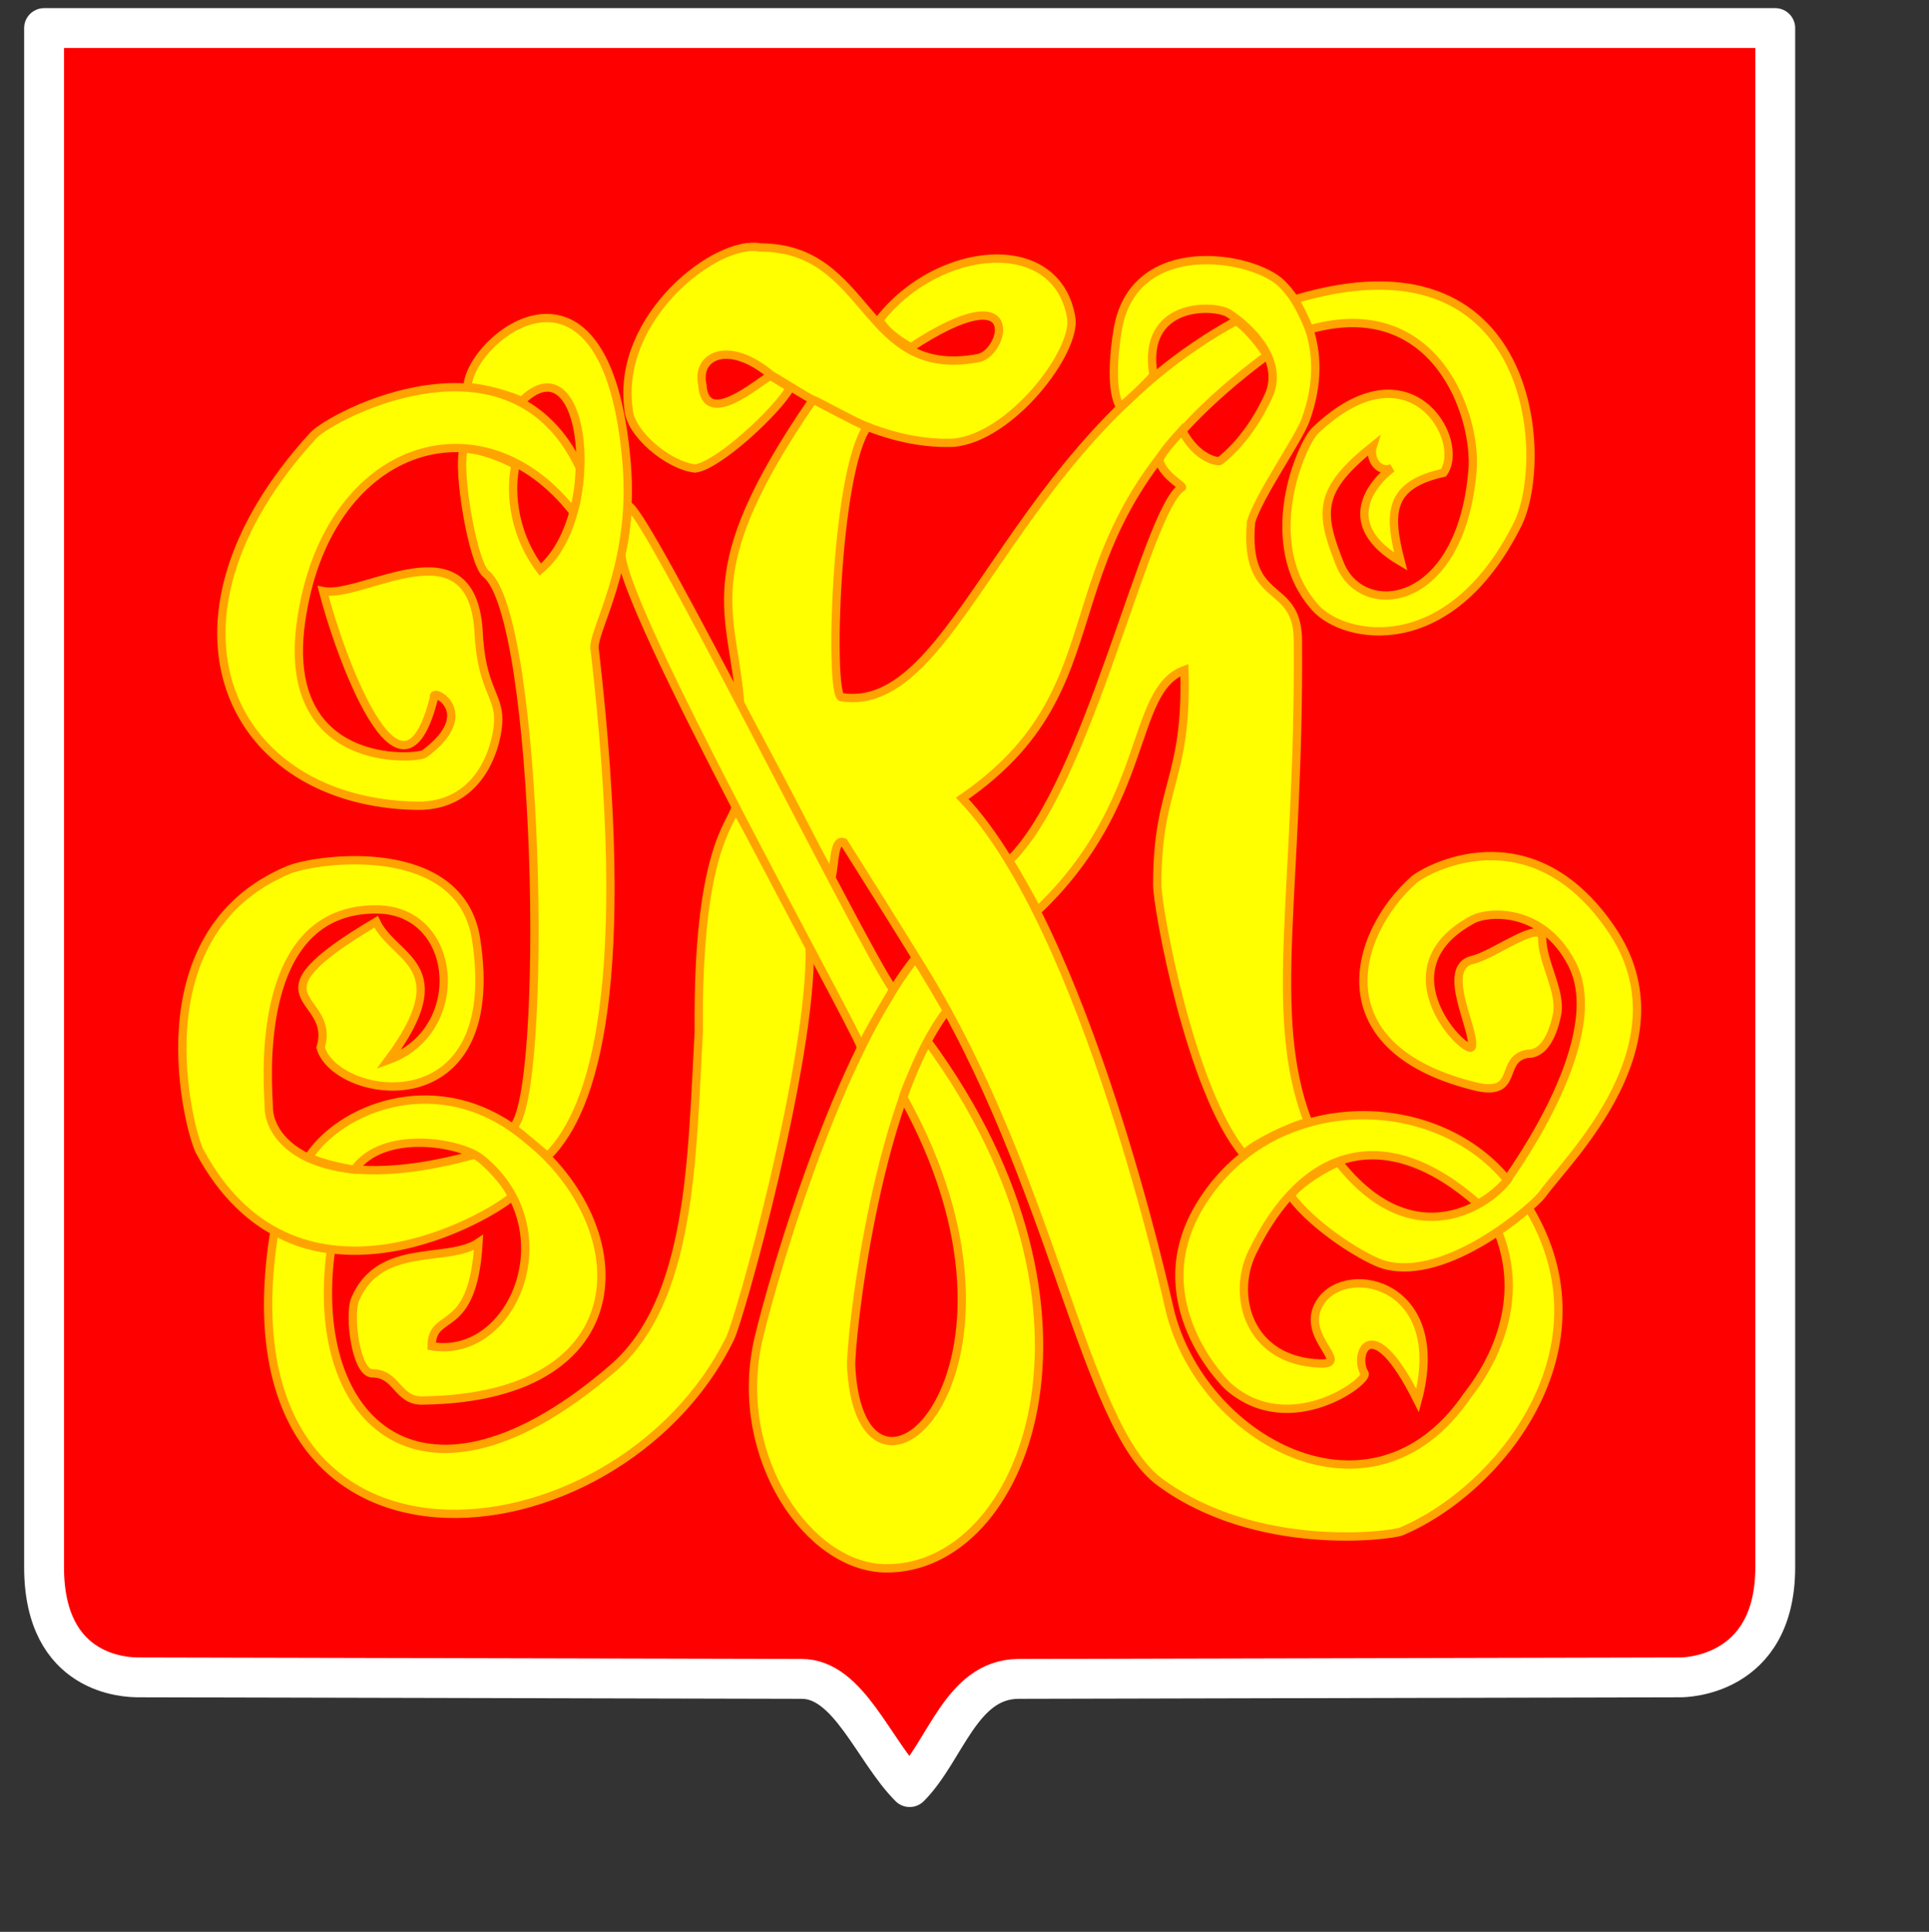
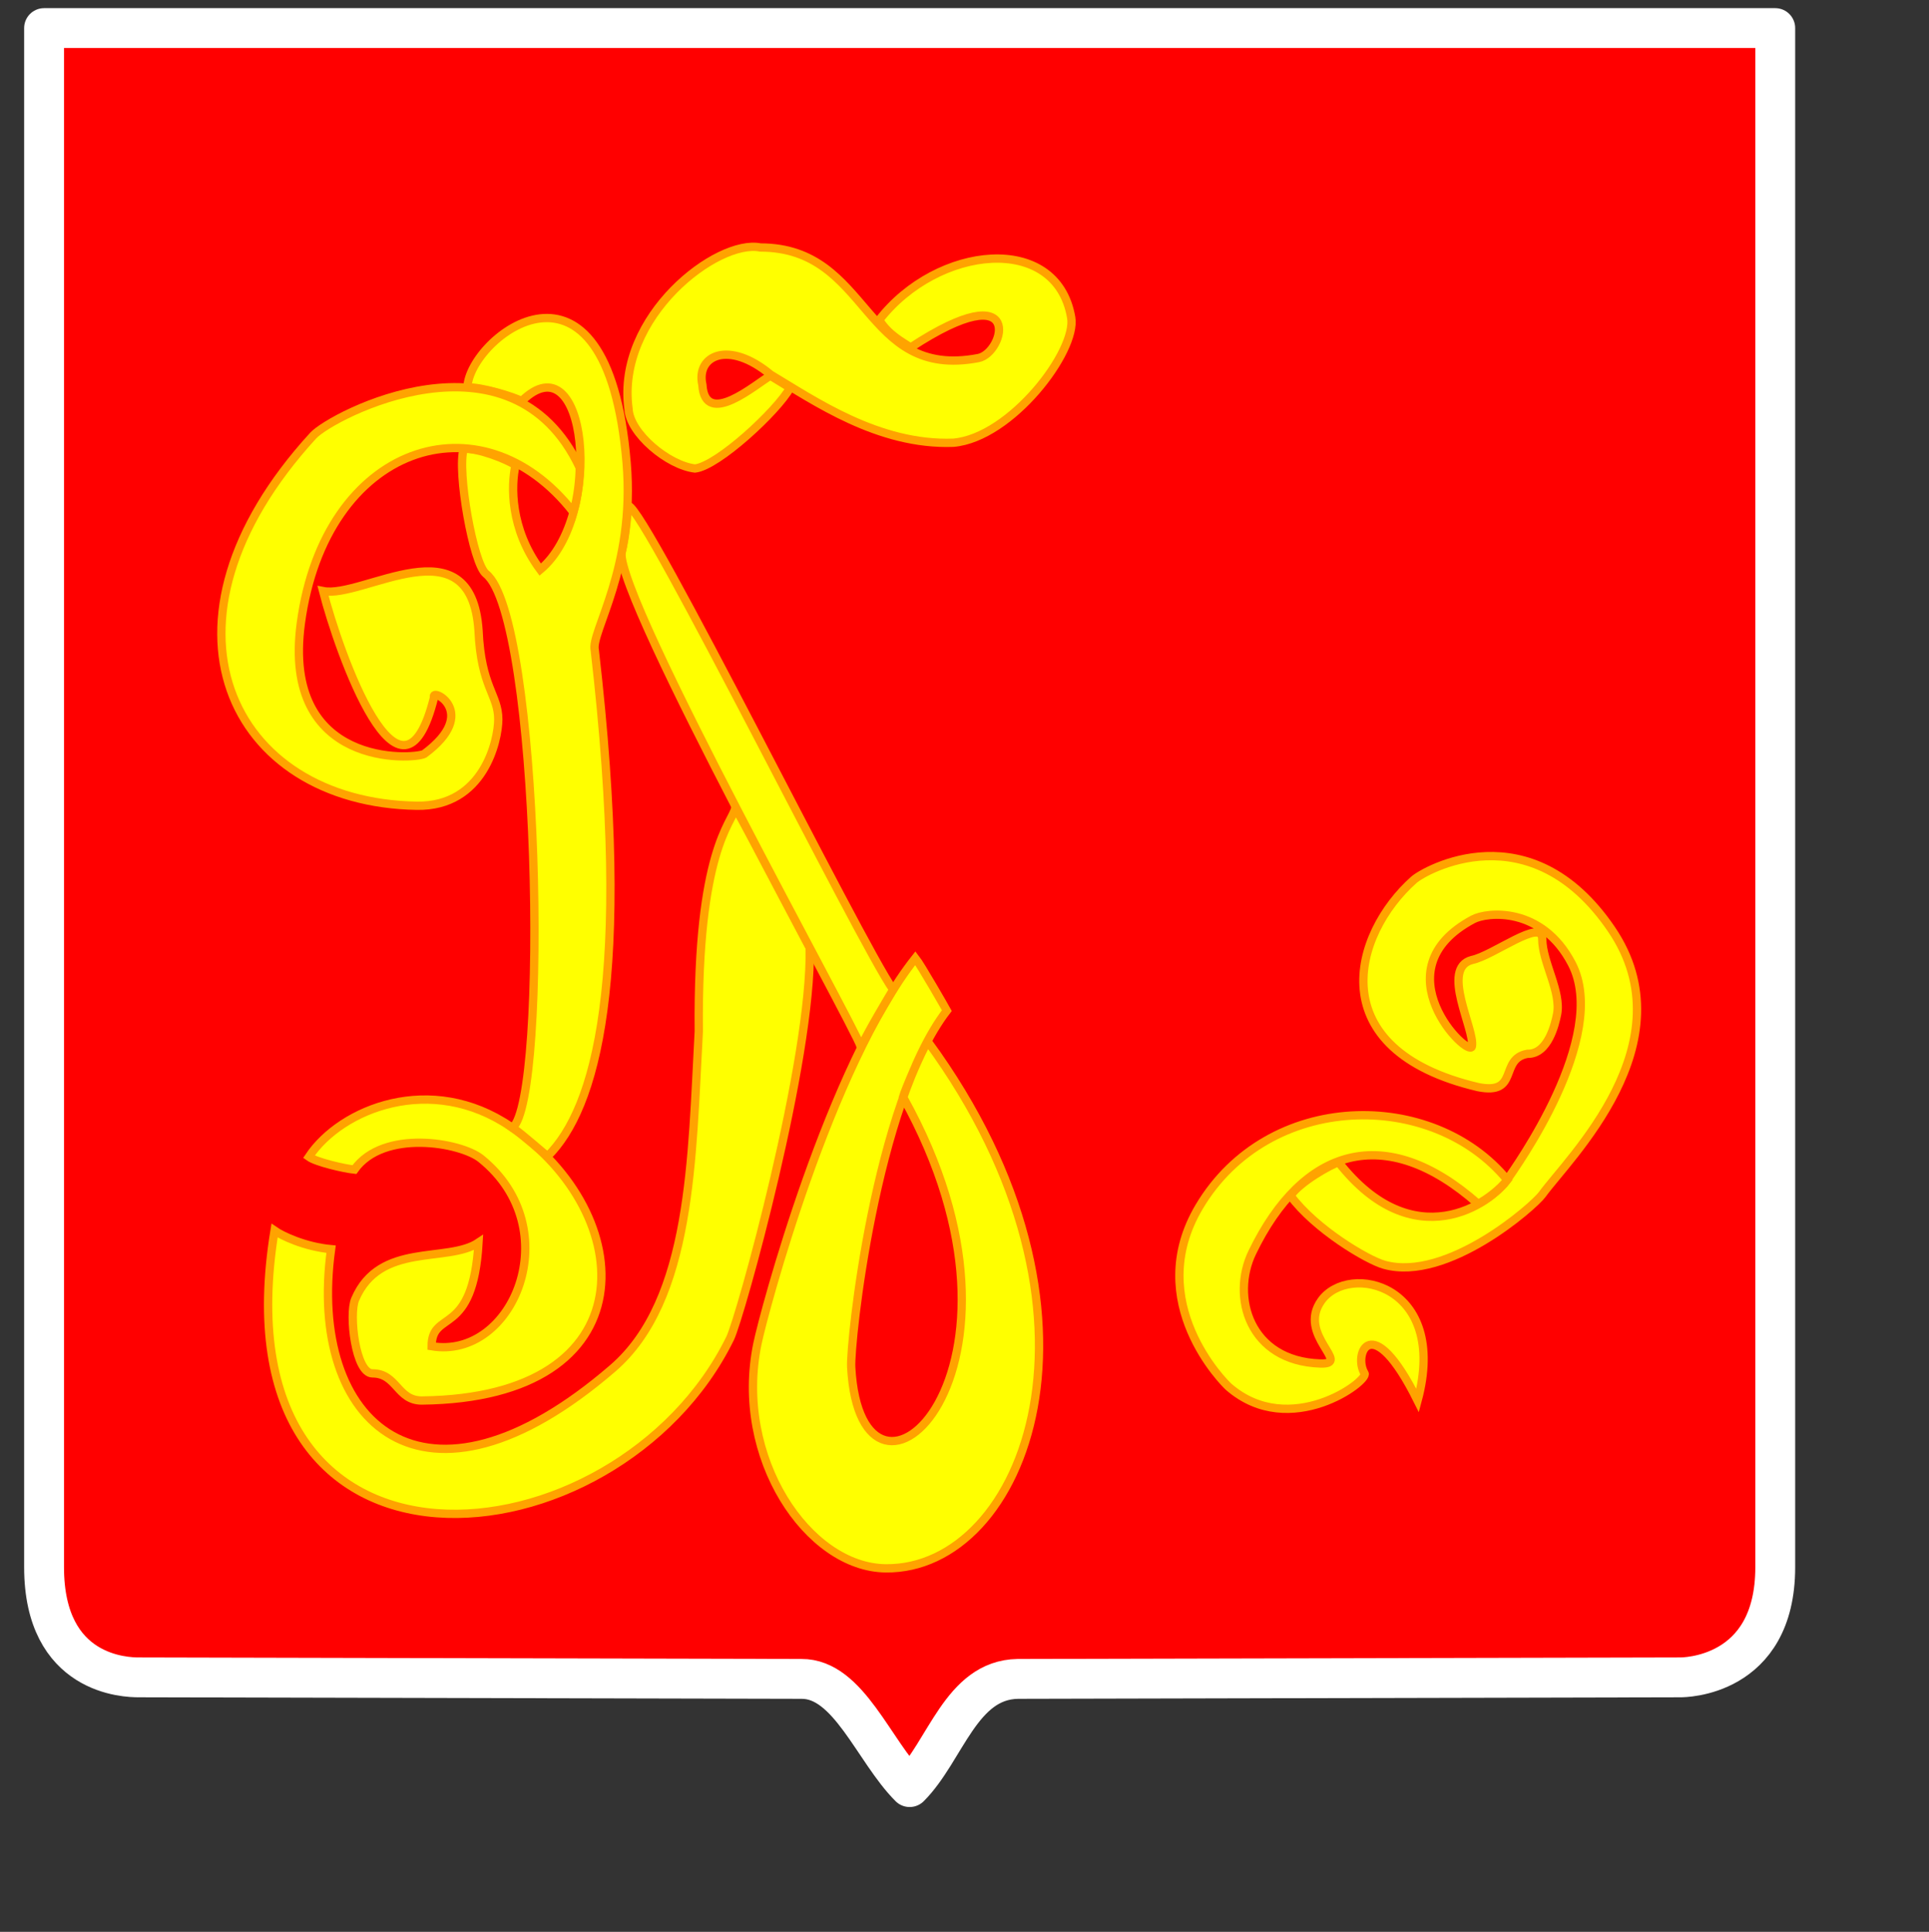
<svg xmlns="http://www.w3.org/2000/svg" xmlns:ns1="http://inkscape.sourceforge.net/DTD/sodipodi-0.dtd" xmlns:ns2="http://www.inkscape.org/namespaces/inkscape" ns1:docname="mKonskie.svg" ns1:docbase="D:\" ns2:version="0.43" ns1:version="0.32" id="svg2" height="400.89pt" width="400.28pt" version="1.0">
  <rect width="100%" height="100%" fill="#333333" stroke="none" />
  <defs id="defs3" />
  <ns1:namedview ns2:window-y="0" ns2:window-x="0" ns2:window-height="691" ns2:window-width="1016" ns2:current-layer="svg2" ns2:document-units="px" ns2:cy="342.5644" ns2:cx="153.559" ns2:zoom="0.59479333" ns2:pageshadow="2" ns2:pageopacity="0.0" borderopacity="1.0" bordercolor="#666666" pagecolor="#ffffff" id="base" />
  <g transform="matrix(4.595,0,0,4.595,-1390.926,-863.755)" id="g2157">
    <path ns1:nodetypes="cccccccccc" id="rect2126" d="M 305.358,189.668 L 409.596,189.668 L 409.596,282.347 C 409.596,289.012 404.012,288.976 403.896,288.98 L 363.992,289.072 C 360.557,289.126 359.649,293.415 357.477,295.587 C 355.306,293.415 353.803,289.052 350.962,289.072 L 311.059,288.98 C 310.317,288.98 305.358,288.88 305.358,282.347 L 305.358,189.668 z " style="color:#000000;fill:#ff0000;fill-opacity:1;fill-rule:evenodd;stroke:#ffffff;stroke-width:2.4;stroke-linecap:round;stroke-linejoin:round;marker:none;marker-start:none;marker-mid:none;marker-end:none;stroke-miterlimit:4;stroke-dashoffset:6.2;stroke-opacity:1;visibility:visible;display:block" />
    <g transform="translate(3.1,0.12)" id="g2142">
      <path ns1:nodetypes="ccccscccccccc" id="path1309" d="M 347.179,211.209 C 346.408,212.598 342.833,215.915 341.452,216.069 C 339.835,215.883 337.51,213.944 337.449,212.471 C 336.698,206.903 342.802,202.229 345.392,202.76 C 352.051,202.763 351.508,210.761 358.515,209.418 C 360.104,209.114 361.349,204.252 354.44,208.778 C 353.913,208.437 353.072,207.991 352.545,207.124 C 356.04,202.612 363.224,201.849 364.103,206.976 C 364.456,208.982 360.498,214.21 357.012,214.517 C 352.49,214.687 348.616,211.973 346.007,210.417 C 343.478,208.31 341.501,209.266 341.895,211.026 C 342.063,213.677 345.168,210.938 345.992,210.482 L 347.179,211.209 z " style="fill:#ffff00;fill-opacity:1;fill-rule:evenodd;stroke:#ffa300;stroke-width:0.5;stroke-linecap:butt;stroke-linejoin:miter;stroke-miterlimit:4;stroke-opacity:1" />
-       <path ns1:nodetypes="ccccsssccsscccscc" id="path2077" d="M 348.554,211.931 C 341.313,222.442 343.775,224.669 344.17,230.254 C 348.651,238.532 348.87,239.367 349.702,240.603 C 349.862,239.745 349.835,238.328 350.418,238.581 C 351.795,240.768 353.383,243.293 355.167,246.184 C 363.034,258.936 364.843,273.698 369.433,277.094 C 375.244,281.393 383.356,280.337 383.996,280.066 C 389.936,277.544 396.745,269.044 391.649,260.599 C 391.389,260.757 390.297,261.678 389.791,261.991 C 391.928,267.222 388.174,271.57 387.946,271.903 C 382.205,280.313 371.904,274.559 370.027,266.691 C 369.913,266.212 364.994,243.761 357.544,235.93 C 368.302,228.514 361.098,220.242 375.897,209.256 C 375.262,208.271 374.547,207.536 374.039,207.176 C 360.181,214.727 357.321,230.925 350.263,229.838 C 349.531,229.725 349.891,216.279 351.823,213.566 C 350.931,213.197 348.851,212.03 348.554,211.931 z " style="fill:#ffff00;fill-opacity:1;fill-rule:evenodd;stroke:#ffa300;stroke-width:0.5;stroke-linecap:butt;stroke-linejoin:miter;stroke-miterlimit:4;stroke-opacity:1" />
      <path ns1:nodetypes="ccsccssc" id="path2079" d="M 354.721,245.552 C 355.044,245.959 356.559,248.603 356.616,248.71 C 352.311,254.319 350.776,268.7 350.857,270.183 C 351.452,281.099 363.241,270.505 353.978,253.911 C 354.095,253.503 355.073,251.17 355.464,250.568 C 367.44,266.912 361.335,282.382 352.938,282.295 C 348.256,282.246 343.792,275.633 345.21,268.772 C 345.608,266.849 349.544,252.103 354.721,245.552 z " style="fill:#ffff00;fill-opacity:1;fill-rule:evenodd;stroke:#ffa300;stroke-width:0.5;stroke-linecap:butt;stroke-linejoin:miter;stroke-miterlimit:4;stroke-opacity:1" />
      <path ns1:nodetypes="ccsccscc" id="path2081" d="M 343.883,236.496 C 345.198,238.881 347.481,243.238 348.359,244.908 C 348.511,251.644 344.169,267.216 343.568,268.442 C 336.77,282.316 312.399,284.814 316.135,261.961 C 316.577,262.266 317.941,262.928 319.539,263.077 C 318.09,273.605 325.121,280.071 336.501,270.249 C 341.27,266.133 341.259,257.551 341.68,249.961 C 341.575,239.018 343.699,237.418 343.883,236.496 z " style="fill:#ffff00;fill-opacity:1;fill-rule:evenodd;stroke:#ffa300;stroke-width:0.5;stroke-linecap:butt;stroke-linejoin:miter;stroke-miterlimit:4;stroke-opacity:1" />
      <path ns1:nodetypes="ccssssccccccsscc" id="path2085" d="M 380.206,257.849 C 379.76,257.957 377.853,259.038 377.309,259.856 C 378.793,261.863 381.921,263.729 382.955,264.016 C 386.743,265.07 391.964,260.479 392.466,259.781 C 394.01,257.637 401.305,250.679 396.627,243.806 C 391.737,236.621 385.377,240.267 384.739,240.834 C 381.056,244.107 379.094,251.074 388.602,253.317 C 391.1,253.816 389.855,251.623 391.574,251.311 C 392.826,251.347 393.246,249.492 393.358,248.933 C 393.629,247.575 392.466,245.791 392.466,244.401 C 392.466,243.098 389.509,245.408 388.231,245.664 C 386.319,246.165 388.43,249.871 388.231,250.865 C 388.079,251.624 382.574,246.261 388.305,243.212 C 389.138,242.769 392.441,242.413 394.249,245.887 C 396.54,250.287 390.792,258.239 390.391,258.841 C 389.385,260.35 384.714,263.595 380.206,257.849 z " style="fill:#ffff00;fill-opacity:1;fill-rule:evenodd;stroke:#ffa300;stroke-width:0.5;stroke-linecap:butt;stroke-linejoin:miter;stroke-miterlimit:4;stroke-opacity:1" />
      <path ns1:nodetypes="ccsssccssc" id="path2087" d="M 390.364,258.908 C 389.944,259.453 389.167,260.055 388.602,260.345 C 383.017,255.407 378.06,256.947 375.005,263.273 C 373.721,265.934 374.82,269.814 379.092,269.961 C 381.058,270.028 377.676,268.249 379.166,266.171 C 380.823,263.859 386.844,265.205 384.962,272.19 C 382.166,266.573 381.073,269.44 381.767,270.555 C 382.044,271.003 377.287,274.567 373.593,271.372 C 373.331,271.145 368.413,266.246 371.81,260.524 C 375.979,253.504 385.881,253.434 390.364,258.908 z " style="fill:#ffff00;fill-opacity:1;fill-rule:evenodd;stroke:#ffa300;stroke-width:0.5;stroke-linecap:butt;stroke-linejoin:miter;stroke-miterlimit:4;stroke-opacity:1" />
-       <path ns1:nodetypes="ccscccsscscsccsscccc" id="path2089" d="M 378.364,255.413 C 377.297,255.665 375.024,256.772 374.504,257.366 C 371.277,253.556 369.284,242.522 369.284,241.131 C 369.284,235.113 371.117,234.841 370.919,228.203 C 367.592,229.444 368.957,236.154 362.077,242.692 C 361.734,242.051 360.93,240.58 360.368,239.683 C 365.152,235.098 368.62,218.506 370.77,217.206 C 370.885,217.137 369.654,216.498 369.42,215.611 C 369.354,215.365 370.19,214.411 370.774,213.771 C 371.692,215.542 372.978,215.674 373.056,215.612 C 374.331,214.616 375.37,213.099 376.045,211.559 C 376.873,209.454 374.8,207.508 373.593,206.73 C 372.743,206.181 368.287,206.002 369.061,210.445 C 368.596,211.001 367.492,212.018 367.055,212.377 C 366.482,211.424 366.651,209.202 366.906,207.696 C 367.87,202.001 375.082,203.252 376.788,204.947 C 377.511,205.664 379.91,208.548 378.2,213.194 C 377.684,214.485 375.409,217.693 374.931,219.287 C 374.497,224.447 377.734,222.711 377.754,226.42 C 377.867,241.487 375.863,248.899 378.364,255.413 z " style="fill:#ffff00;fill-opacity:1;fill-rule:evenodd;stroke:#ffa300;stroke-width:0.5;stroke-linecap:butt;stroke-linejoin:miter;stroke-miterlimit:4;stroke-opacity:1" />
-       <path ns1:nodetypes="ccssscccssc" id="path2091" d="M 328.128,257.398 C 328.395,257.306 330.226,259.137 330.424,259.93 C 328.45,261.543 317.248,267.651 311.626,257.181 C 311.055,256.119 307.744,244.098 316.976,240.24 C 318.652,239.539 327.327,238.361 328.269,244.401 C 330.036,255.723 319.859,254.137 318.907,250.939 C 319.909,247.646 314.071,248.207 322.251,243.361 C 323.308,245.642 327.262,245.946 322.994,251.682 C 327.816,249.939 327.227,242.678 322.325,242.618 C 314.652,242.523 315.787,253.588 315.787,254.506 C 315.787,256.677 318.885,259.934 328.128,257.398 z " style="fill:#ffff00;fill-opacity:1;fill-rule:evenodd;stroke:#ffa300;stroke-width:0.5;stroke-linecap:butt;stroke-linejoin:miter;stroke-miterlimit:4;stroke-opacity:1" />
-       <path ns1:nodetypes="ccssccccsssc" id="path2093" d="M 377.561,205.885 C 377.779,206.237 378.121,206.912 378.452,207.693 C 386.058,205.553 388.537,212.897 388.269,216.166 C 387.586,224.515 381.628,225.192 380.281,221.813 C 379.031,218.681 378.97,217.365 382.259,214.731 C 382.027,215.46 382.607,216.376 383.412,216.043 C 382.252,216.934 380.099,219.411 383.945,221.675 C 383.17,218.718 383.236,217.059 386.522,216.325 C 387.905,214.364 384.477,208.358 378.795,213.788 C 377.979,214.568 375.345,220.56 378.795,224.437 C 380.53,226.387 386.882,227.617 390.98,219.435 C 392.947,215.508 392.078,201.525 377.561,205.885 z " style="fill:#ffff00;fill-opacity:1;fill-rule:evenodd;stroke:#ffa300;stroke-width:0.5;stroke-linecap:butt;stroke-linejoin:miter;stroke-miterlimit:4;stroke-opacity:1" />
      <path ns1:nodetypes="ccccc" id="path2095" d="M 353.383,247.447 C 351.398,244.655 338.477,218.492 337.445,218.32 C 337.369,218.634 337.307,220.118 337.023,221.124 C 336.798,224.054 350.932,249.404 351.444,250.896 C 352.004,249.745 352.969,248.152 353.383,247.447 z " style="fill:#ffff00;fill-opacity:1;fill-rule:evenodd;stroke:#ffa300;stroke-width:0.5;stroke-linecap:butt;stroke-linejoin:miter;stroke-miterlimit:4;stroke-opacity:1" />
      <path ns1:nodetypes="csccsccscc" id="path2097" d="M 318.202,257.515 C 320.154,254.587 325.57,252.446 330.35,255.695 C 338.074,260.944 338.725,272.041 325,272.19 C 323.514,272.19 323.514,270.555 322.028,270.555 C 321.01,270.555 320.601,267.009 320.988,266.097 C 322.466,262.61 326.55,263.934 328.418,262.679 C 328.086,268.441 325.595,266.687 325.595,268.92 C 330.498,269.748 333.819,261.865 328.567,257.626 C 327.349,256.644 322.687,255.83 320.944,258.286 C 320.345,258.226 318.647,257.837 318.202,257.515 z " style="fill:#ffff00;fill-opacity:1;fill-rule:evenodd;stroke:#ffa300;stroke-width:0.5;stroke-linecap:butt;stroke-linejoin:miter;stroke-miterlimit:4;stroke-opacity:1" />
      <path ns1:nodetypes="cccscccccsc" id="path2099" d="M 330.468,255.76 C 331.024,256.133 332.388,257.356 332.579,257.478 C 335.437,254.639 337.716,246.993 335.417,227.014 C 335.146,225.953 337.871,222.085 337.334,215.72 C 336.142,201.57 327.839,208.211 327.749,211.188 C 328.553,211.144 330.466,211.725 331.019,212.005 C 334.927,208.182 336.013,218.92 332.133,222.157 C 330.311,219.709 330.367,217.071 330.647,215.869 C 330.116,215.516 328.443,214.848 327.526,214.881 C 327.109,216.197 328.095,221.795 328.864,222.407 C 332.125,225.004 332.649,254.012 330.468,255.76 z " style="fill:#ffff00;fill-opacity:1;fill-rule:evenodd;stroke:#ffa300;stroke-width:0.5;stroke-linecap:butt;stroke-linejoin:miter;stroke-miterlimit:4;stroke-opacity:1" />
      <path ns1:nodetypes="ccscccccssc" id="path2101" d="M 334.511,216.018 C 334.511,216.638 334.403,217.793 334.127,218.692 C 328.555,211.556 319.168,214.628 317.719,225.38 C 316.539,234.129 324.487,233.586 325.149,233.256 C 328.556,230.735 325.524,229.229 325.743,229.838 C 323.77,237.802 320.005,227.154 319.056,223.448 C 321.441,223.928 327.972,219.22 328.418,225.825 C 328.567,229.243 329.607,229.689 329.607,231.175 C 329.607,232.416 328.74,236.442 324.703,236.376 C 313.459,236.194 308.135,225.368 318.462,214.086 C 319.569,212.876 330.37,207.203 334.511,216.018 z " style="fill:#ffff00;fill-opacity:1;fill-rule:evenodd;stroke:#ffa300;stroke-width:0.5;stroke-linecap:butt;stroke-linejoin:miter;stroke-miterlimit:4;stroke-opacity:1" />
    </g>
  </g>
</svg>